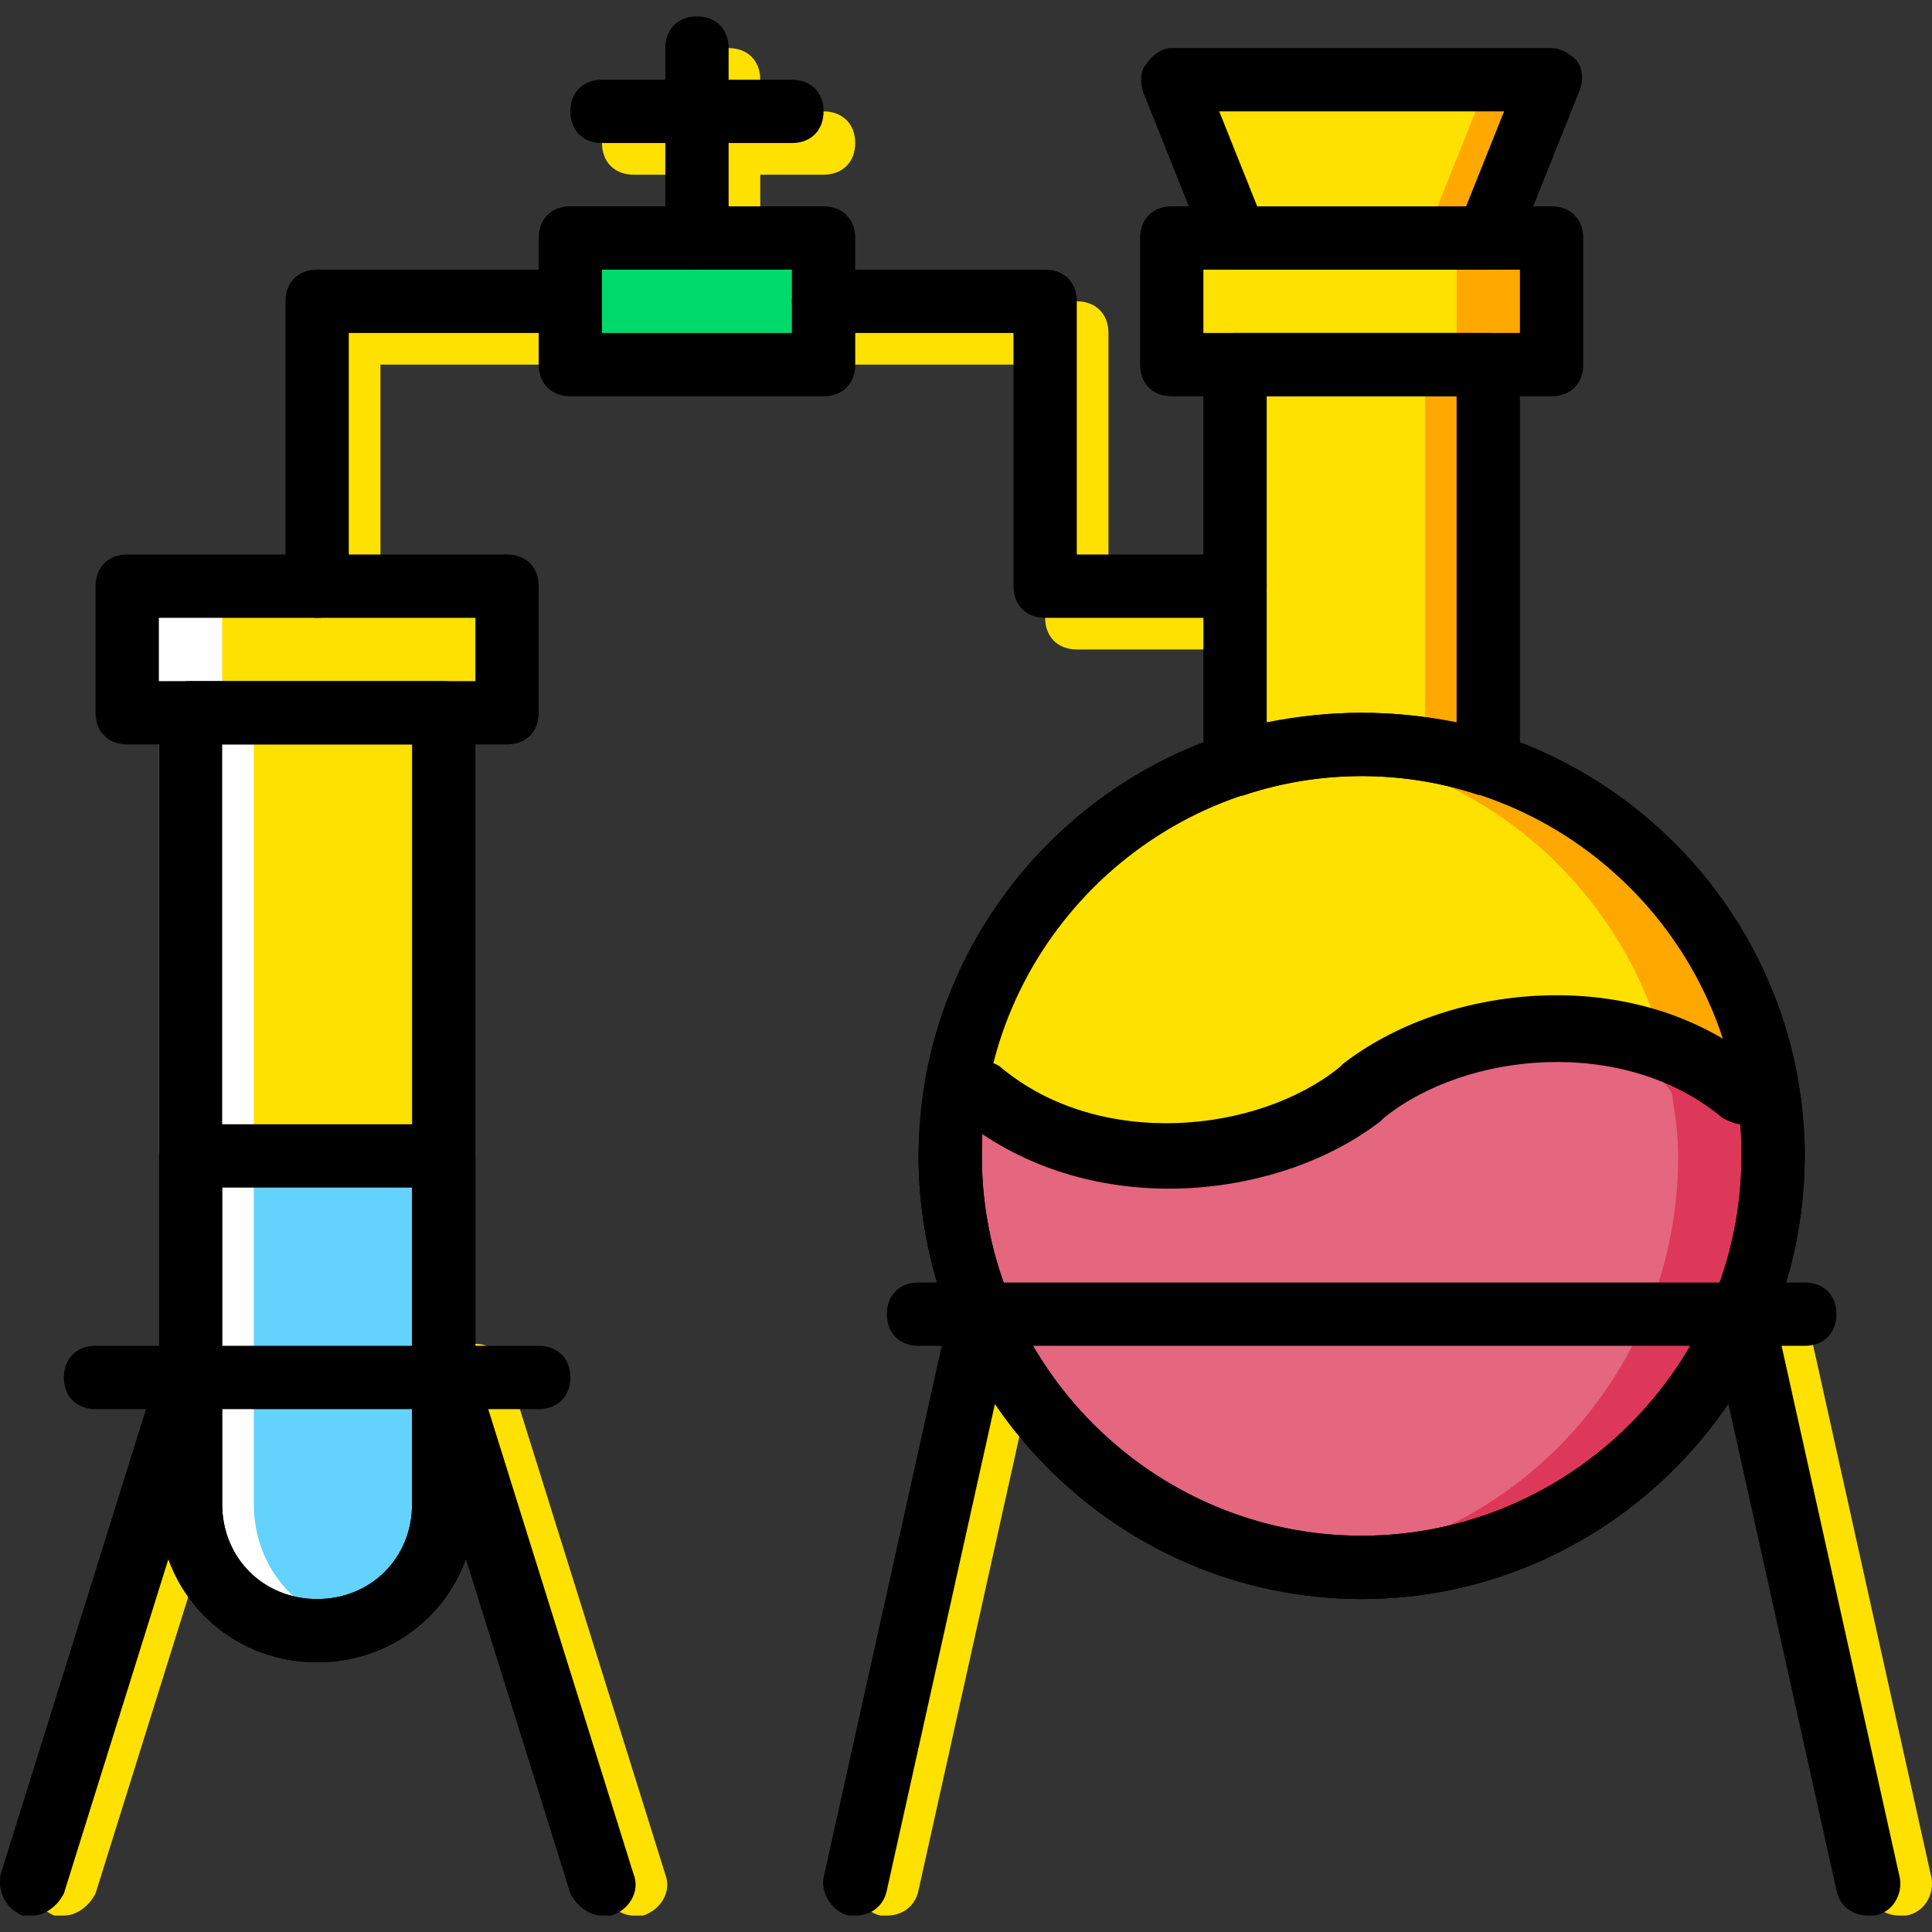
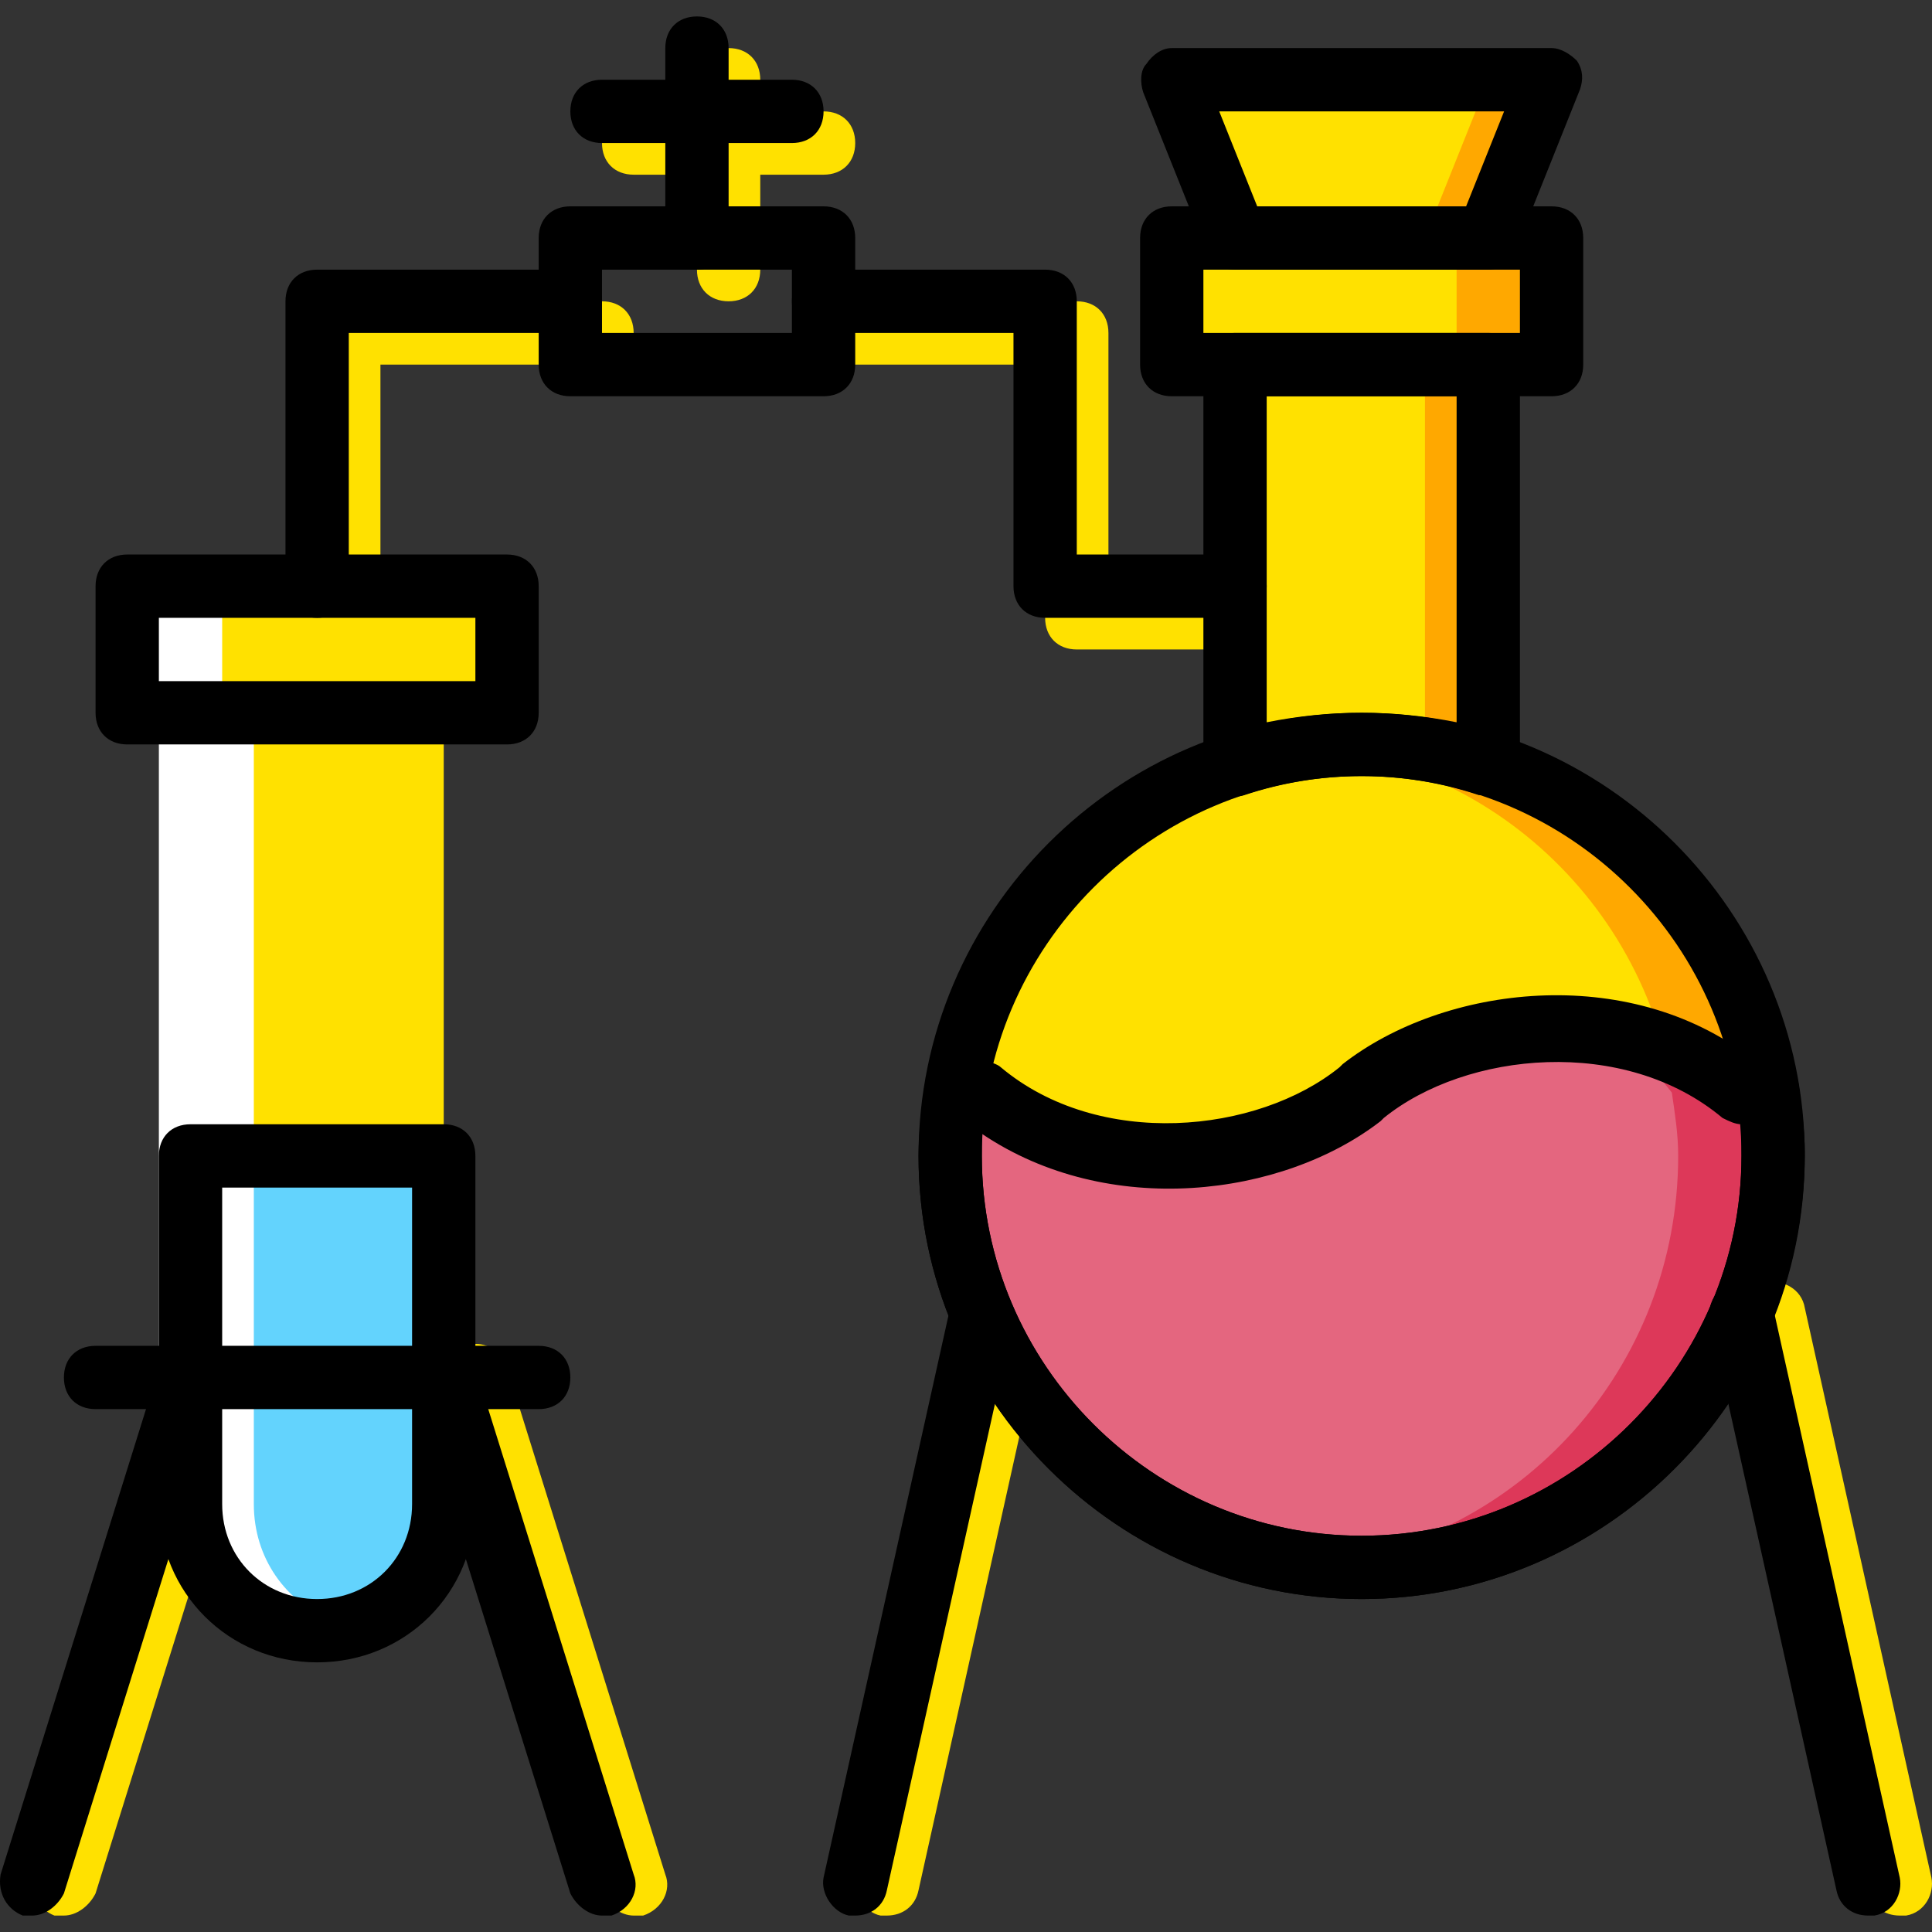
<svg xmlns="http://www.w3.org/2000/svg" height="800px" width="800px" version="1.1" id="Layer_1" viewBox="0 0 512.32 512.32" xml:space="preserve">
  <rect x="0" y="0" width="512.32" height="512.32" fill="#333333" stroke="none" />
  <g transform="translate(1 1)">
    <g>
      <path style="fill:#FFE100;" d="M192.21,78.898c-5.036,0-8.393-3.357-8.393-8.393V20.144c0-5.036,3.357-8.393,8.393-8.393    s8.393,3.357,8.393,8.393v50.361C200.603,75.54,197.246,78.898,192.21,78.898z" />
      <path style="fill:#FFE100;" d="M217.39,45.324H167.03c-5.036,0-8.393-3.357-8.393-8.393s3.357-8.393,8.393-8.393h50.361    c5.036,0,8.393,3.357,8.393,8.393S222.426,45.324,217.39,45.324z" />
      <path style="fill:#FFE100;" d="M91.489,171.225c-5.036,0-8.393-3.357-8.393-8.393V87.291c0-5.036,3.357-8.393,8.393-8.393h67.148    c5.036,0,8.393,3.357,8.393,8.393c0,5.036-3.357,8.393-8.393,8.393H99.882v67.148C99.882,167.868,96.525,171.225,91.489,171.225z" />
      <path style="fill:#FFE100;" d="M334.898,171.225h-50.361c-5.036,0-8.393-3.357-8.393-8.393V95.685h-50.361    c-5.036,0-8.393-3.357-8.393-8.393c0-5.036,3.357-8.393,8.393-8.393h58.754c5.036,0,8.393,3.357,8.393,8.393v67.148h41.967    c5.036,0,8.393,3.357,8.393,8.393S339.935,171.225,334.898,171.225z" />
    </g>
-     <polygon style="fill:#00DA6C;" points="150.243,95.685 217.39,95.685 217.39,62.111 150.243,62.111  " />
    <g>
      <path style="fill:#FFE100;" d="M15.948,506.963c-0.839,0-1.679,0-2.518,0c-4.197-1.679-6.715-5.875-5.875-10.911l41.967-134.295    c1.679-4.197,5.875-6.715,10.911-5.875c4.197,1.679,6.715,5.875,5.875,10.911L24.341,501.088    C22.662,504.445,19.305,506.963,15.948,506.963z" />
      <path style="fill:#FFE100;" d="M234.177,506.963c-0.839,0-0.839,0-1.679,0c-4.197-0.839-7.554-5.875-6.715-10.072l33.574-151.082    c0.839-4.197,5.875-7.554,10.072-6.715s7.554,5.875,6.715,10.072l-33.574,151.082    C241.731,504.445,238.374,506.963,234.177,506.963z" />
      <path style="fill:#FFE100;" d="M167.03,506.963c-3.357,0-6.715-2.518-8.393-5.875l-41.967-134.295    c-1.679-4.197,0.839-9.233,5.875-10.911c4.197-1.679,9.233,0.839,10.911,5.875l41.967,134.295    c1.679,4.197-0.839,9.233-5.875,10.911C168.708,506.963,167.869,506.963,167.03,506.963z" />
      <path style="fill:#FFE100;" d="M502.767,506.963c-4.197,0-7.554-2.518-8.393-6.715L460.8,349.166    c-0.839-4.197,1.679-9.233,6.715-10.072c4.197-0.839,9.233,1.679,10.072,6.715l33.574,151.082    c0.839,4.197-1.679,9.233-6.715,10.072C503.607,506.963,503.607,506.963,502.767,506.963z" />
      <polygon style="fill:#FFE100;" points="309.718,95.685 410.439,95.685 410.439,62.111 309.718,62.111   " />
      <polygon style="fill:#FFE100;" points="393.653,62.111 326.505,62.111 309.718,20.144 410.439,20.144   " />
    </g>
    <polygon style="fill:#FFA800;" points="393.653,20.144 376.866,62.111 393.653,62.111 410.439,20.144  " />
    <path style="fill:#FFE100;" d="M360.079,196.406c11.751,0,22.662,1.679,33.574,5.036v-21.823V95.685h-67.148v83.934v21.823   C337.417,198.085,348.328,196.406,360.079,196.406" />
    <g>
      <polygon style="fill:#FFA800;" points="385.259,95.685 410.439,95.685 410.439,62.111 385.259,62.111   " />
      <path style="fill:#FFA800;" d="M376.866,95.685v83.934v18.466c5.875,0.839,11.751,2.518,16.787,4.197v-22.662V95.685H376.866z" />
    </g>
    <path style="fill:#FFE100;" d="M469.194,305.521c0,60.433-48.682,109.115-109.115,109.115s-109.115-48.682-109.115-109.115   s48.682-109.115,109.115-109.115S469.194,245.088,469.194,305.521" />
    <path style="fill:#FFA800;" d="M360.079,196.406c-4.197,0-8.393,0-12.59,0.839c54.557,5.875,96.525,52.039,96.525,108.275   s-41.967,102.4-96.525,108.275c4.197,0.839,8.393,0.839,12.59,0.839c60.433,0,109.115-48.682,109.115-109.115   S420.512,196.406,360.079,196.406" />
    <path style="fill:#E4667F;" d="M469.194,305.521c0-5.875-0.839-10.911-1.679-16.787H460.8c-29.377-24.341-74.702-20.984-100.721,0   l0,0c-26.02,20.984-71.344,24.341-100.721,0h-6.715c-0.839,5.875-1.679,10.911-1.679,16.787   c0,60.433,48.682,109.115,109.115,109.115S469.194,365.953,469.194,305.521" />
    <path style="fill:#DD3859;" d="M467.515,288.734H460.8c-17.626-14.269-40.289-19.305-62.111-15.948   c13.429,1.679,26.02-1.679,36.931,7.554l6.715,8.393c0.839,5.875,1.679,10.911,1.679,16.787c0,56.236-41.967,102.4-96.525,108.275   c4.197,0.839,8.393,0.839,12.59,0.839c60.433,0,109.115-48.682,109.115-109.115C469.194,299.645,468.354,294.609,467.515,288.734" />
    <polygon style="fill:#FFE100;" points="32.735,188.012 133.456,188.012 133.456,154.439 32.735,154.439  " />
    <polygon style="fill:#FFFFFF;" points="32.735,188.012 57.915,188.012 57.915,154.439 32.735,154.439  " />
-     <path style="fill:#FFE100;" d="M49.521,188.012v67.148v142.689c0,18.466,15.108,33.574,33.574,33.574s33.574-15.108,33.574-33.574   V255.16v-67.148H49.521z" />
+     <path style="fill:#FFE100;" d="M49.521,188.012v142.689c0,18.466,15.108,33.574,33.574,33.574s33.574-15.108,33.574-33.574   V255.16v-67.148H49.521z" />
    <path style="fill:#63D3FD;" d="M83.095,431.422L83.095,431.422c-18.466,0-33.574-15.108-33.574-33.574v-92.328h67.148v92.328   C116.669,416.314,101.561,431.422,83.095,431.422" />
    <path style="fill:#FFFFFF;" d="M66.308,397.848V255.16v-67.148h-25.18v67.148v142.689c0,18.466,15.108,33.574,33.574,33.574   c4.197,0,8.393-0.839,12.59-2.518C74.702,423.868,66.308,412.117,66.308,397.848" />
    <path d="M133.456,196.406H32.735c-5.036,0-8.393-3.357-8.393-8.393v-33.574c0-5.036,3.357-8.393,8.393-8.393h100.721   c5.036,0,8.393,3.357,8.393,8.393v33.574C141.849,193.048,138.492,196.406,133.456,196.406z M41.128,179.619h83.934v-16.787H41.128   V179.619z" />
    <path d="M83.095,439.816c-23.502,0-41.967-18.466-41.967-41.967v-92.328c0-5.036,3.357-8.393,8.393-8.393h67.148   c5.036,0,8.393,3.357,8.393,8.393v92.328C125.062,421.35,106.597,439.816,83.095,439.816z M57.915,313.914v83.934   c0,14.269,10.911,25.18,25.18,25.18s25.18-10.911,25.18-25.18v-83.934H57.915z" />
-     <path d="M83.095,439.816c-23.502,0-41.967-18.466-41.967-41.967V188.012c0-5.036,3.357-8.393,8.393-8.393h67.148   c5.036,0,8.393,3.357,8.393,8.393v209.836C125.062,421.35,106.597,439.816,83.095,439.816z M57.915,196.406v201.443   c0,14.269,10.911,25.18,25.18,25.18s25.18-10.911,25.18-25.18V196.406H57.915z" />
    <path d="M410.439,104.078H309.718c-5.036,0-8.393-3.357-8.393-8.393V62.111c0-5.036,3.357-8.393,8.393-8.393h100.721   c5.036,0,8.393,3.357,8.393,8.393v33.574C418.833,100.721,415.476,104.078,410.439,104.078z M318.112,87.291h83.934V70.504h-83.934   V87.291z" />
    <path d="M393.653,70.504h-67.148c-3.357,0-6.715-1.679-7.554-5.036l-16.787-41.967c-0.839-2.518-0.839-5.875,0.839-7.554   c1.679-2.518,4.197-4.197,6.715-4.197h100.721c2.518,0,5.036,1.679,6.715,3.357c1.679,2.518,1.679,5.036,0.839,7.554   l-16.787,41.967C400.367,68.826,397.01,70.504,393.653,70.504z M332.38,53.717h55.397l10.072-25.18h-75.541L332.38,53.717z" />
    <path d="M141.849,372.668H24.341c-5.036,0-8.393-3.357-8.393-8.393c0-5.036,3.357-8.393,8.393-8.393h117.508   c5.036,0,8.393,3.357,8.393,8.393C150.243,369.311,146.885,372.668,141.849,372.668z" />
-     <path d="M477.587,355.881H242.571c-5.036,0-8.393-3.357-8.393-8.393c0-5.036,3.357-8.393,8.393-8.393h235.016   c5.036,0,8.393,3.357,8.393,8.393C485.98,352.524,482.623,355.881,477.587,355.881z" />
    <path d="M7.554,506.963c-0.839,0-1.679,0-2.518,0c-4.197-1.679-6.715-5.875-5.875-10.911l41.967-134.295   c1.679-4.197,5.875-6.715,10.911-5.875c4.197,1.679,6.715,5.875,5.875,10.911L15.948,501.088   C14.269,504.445,10.912,506.963,7.554,506.963z" />
    <path d="M225.784,506.963c-0.839,0-0.839,0-1.679,0c-4.197-0.839-7.554-5.875-6.715-10.072l33.574-151.082   c0.839-4.197,5.875-7.554,10.072-6.715s7.554,5.875,6.715,10.072l-33.574,151.082C233.338,504.445,229.98,506.963,225.784,506.963z   " />
    <path d="M158.636,506.963c-3.357,0-6.715-2.518-8.393-5.875l-41.967-134.295c-1.679-4.197,0.839-9.233,5.875-10.911   c4.197-1.679,9.233,0.839,10.911,5.875l41.967,134.295c1.679,4.197-0.839,9.233-5.875,10.911   C160.315,506.963,159.476,506.963,158.636,506.963z" />
    <path d="M360.079,423.029c-64.63,0-117.508-52.879-117.508-117.508s52.879-117.508,117.508-117.508s117.508,52.879,117.508,117.508   S424.708,423.029,360.079,423.029z M360.079,204.799c-55.397,0-100.721,45.325-100.721,100.721s45.325,100.721,100.721,100.721   S460.8,360.917,460.8,305.521S415.476,204.799,360.079,204.799z" />
    <path d="M393.653,209.835c-0.839,0-1.679,0-2.518,0c-20.144-6.715-41.967-6.715-62.111,0c-2.518,0.839-5.036,0-7.554-0.839   c-1.679-1.679-3.357-4.197-3.357-7.554V95.685c0-5.036,3.357-8.393,8.393-8.393h67.148c5.036,0,8.393,3.357,8.393,8.393v105.757   c0,2.518-1.679,5.036-3.357,6.715C397.01,209.835,395.331,209.835,393.653,209.835z M360.079,188.012   c8.393,0,16.787,0.839,25.18,2.518v-86.452h-50.361v86.452C343.292,188.852,351.685,188.012,360.079,188.012z" />
    <path d="M326.505,162.832h-50.361c-5.036,0-8.393-3.357-8.393-8.393V87.291H217.39c-5.036,0-8.393-3.357-8.393-8.393   s3.357-8.393,8.393-8.393h58.754c5.036,0,8.393,3.357,8.393,8.393v67.148h41.967c5.036,0,8.393,3.357,8.393,8.393   S331.541,162.832,326.505,162.832z" />
    <path d="M217.39,104.078h-67.148c-5.036,0-8.393-3.357-8.393-8.393V62.111c0-5.036,3.357-8.393,8.393-8.393h67.148   c5.036,0,8.393,3.357,8.393,8.393v33.574C225.784,100.721,222.426,104.078,217.39,104.078z M158.636,87.291h50.361V70.504h-50.361   V87.291z" />
    <path d="M183.817,70.504c-5.036,0-8.393-3.357-8.393-8.393V11.75c0-5.036,3.357-8.393,8.393-8.393s8.393,3.357,8.393,8.393v50.361   C192.21,67.147,188.853,70.504,183.817,70.504z" />
    <path d="M83.095,162.832c-5.036,0-8.393-3.357-8.393-8.393V78.898c0-5.036,3.357-8.393,8.393-8.393h67.148   c5.036,0,8.393,3.357,8.393,8.393c0,5.036-3.357,8.393-8.393,8.393H91.489v67.148C91.489,159.475,88.131,162.832,83.095,162.832z" />
    <path d="M208.997,36.93h-50.361c-5.036,0-8.393-3.357-8.393-8.393s3.357-8.393,8.393-8.393h50.361c5.036,0,8.393,3.357,8.393,8.393   S214.033,36.93,208.997,36.93z" />
    <path d="M494.374,506.963c-4.197,0-7.554-2.518-8.393-6.715l-33.574-151.082c-0.839-4.197,1.679-9.233,6.715-10.072   c4.197-0.839,9.233,1.679,10.072,6.715l33.574,151.082c0.839,4.197-1.679,9.233-6.715,10.072   C495.213,506.963,495.213,506.963,494.374,506.963z" />
    <path d="M360.079,423.029c-64.63,0-117.508-52.879-117.508-117.508c0-5.875,0.839-11.751,1.679-18.466   c0.839-4.197,4.197-6.715,8.393-6.715h6.715c1.679,0,4.197,0.839,5.036,1.679c26.02,21.823,67.987,17.626,89.81,0   c0,0,0,0,0.839-0.839c26.859-20.984,75.541-26.859,108.275-1.679h4.197l0,0c4.197,0,7.554,3.357,8.393,6.715   c0.839,6.715,1.679,12.59,1.679,18.466C477.587,370.15,424.708,423.029,360.079,423.029z M259.358,299.645c0,1.679,0,4.197,0,5.875   c0,55.397,45.325,100.721,100.721,100.721S460.8,360.917,460.8,305.521c0-2.518,0-5.036,0-8.393c-1.679,0-3.357-0.839-5.036-1.679   c-26.02-21.823-67.987-17.626-89.81,0c0,0,0,0-0.839,0.839C339.095,316.432,292.931,322.307,259.358,299.645z" />
  </g>
</svg>